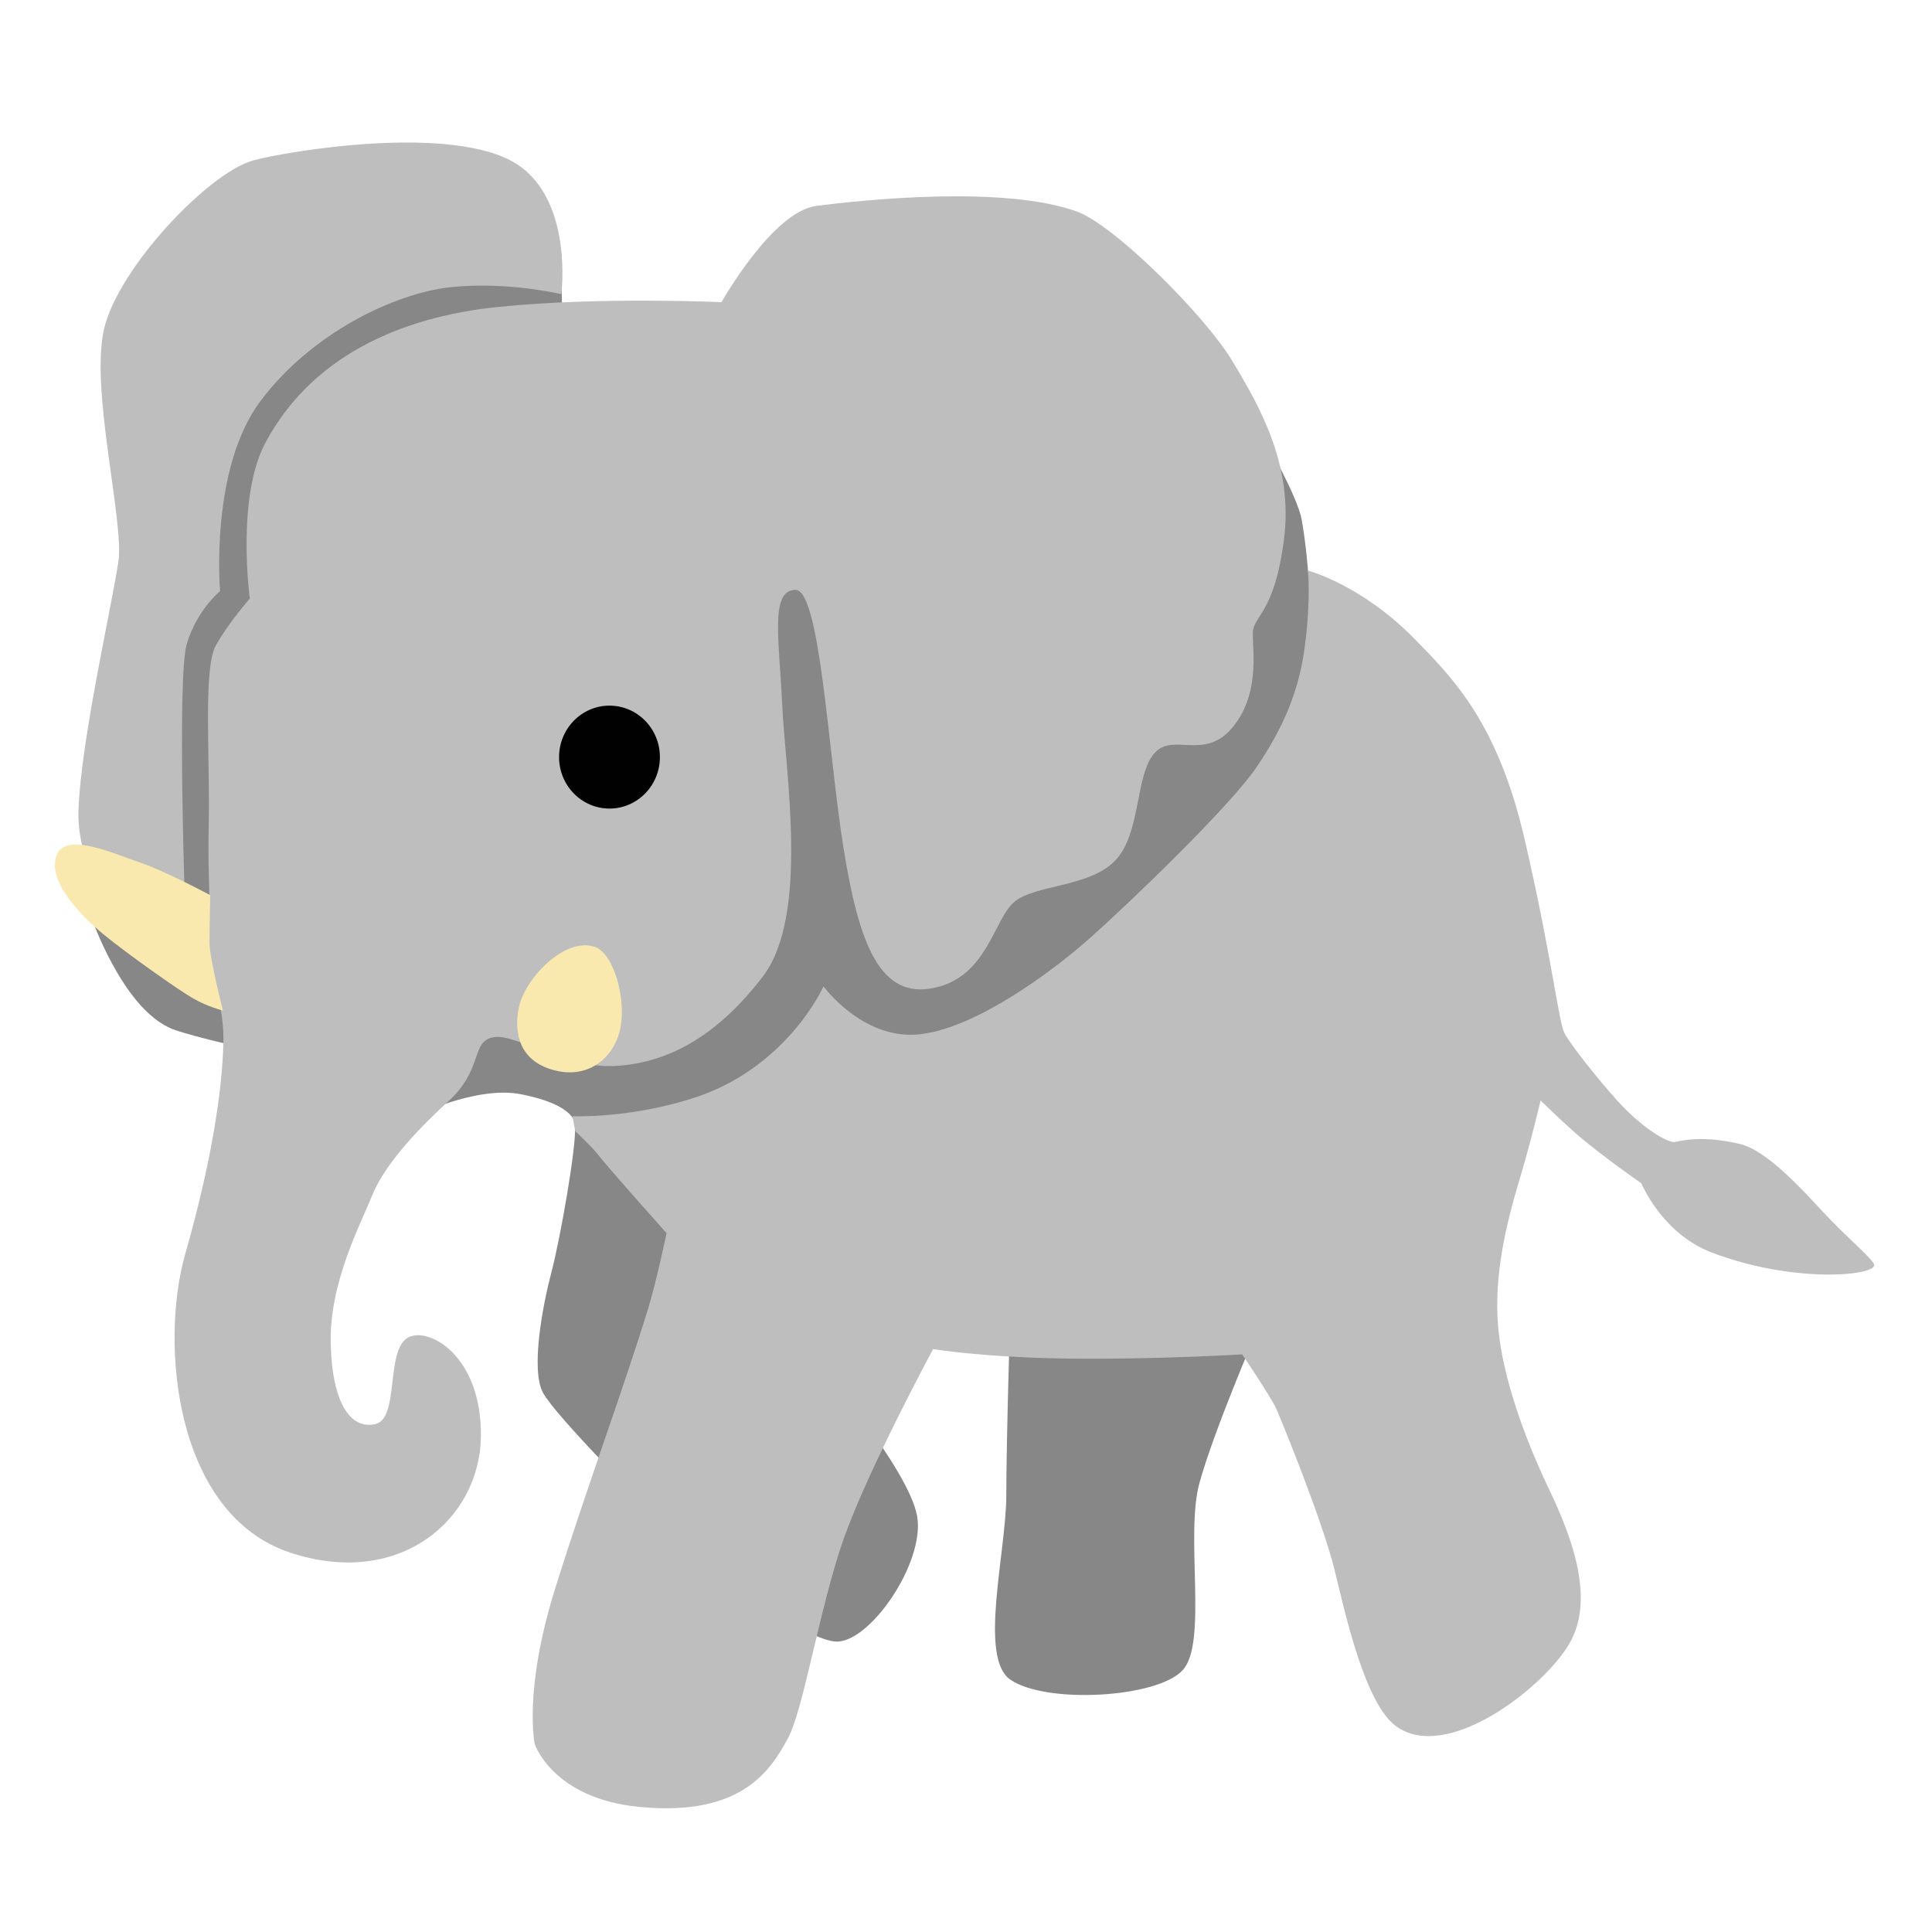
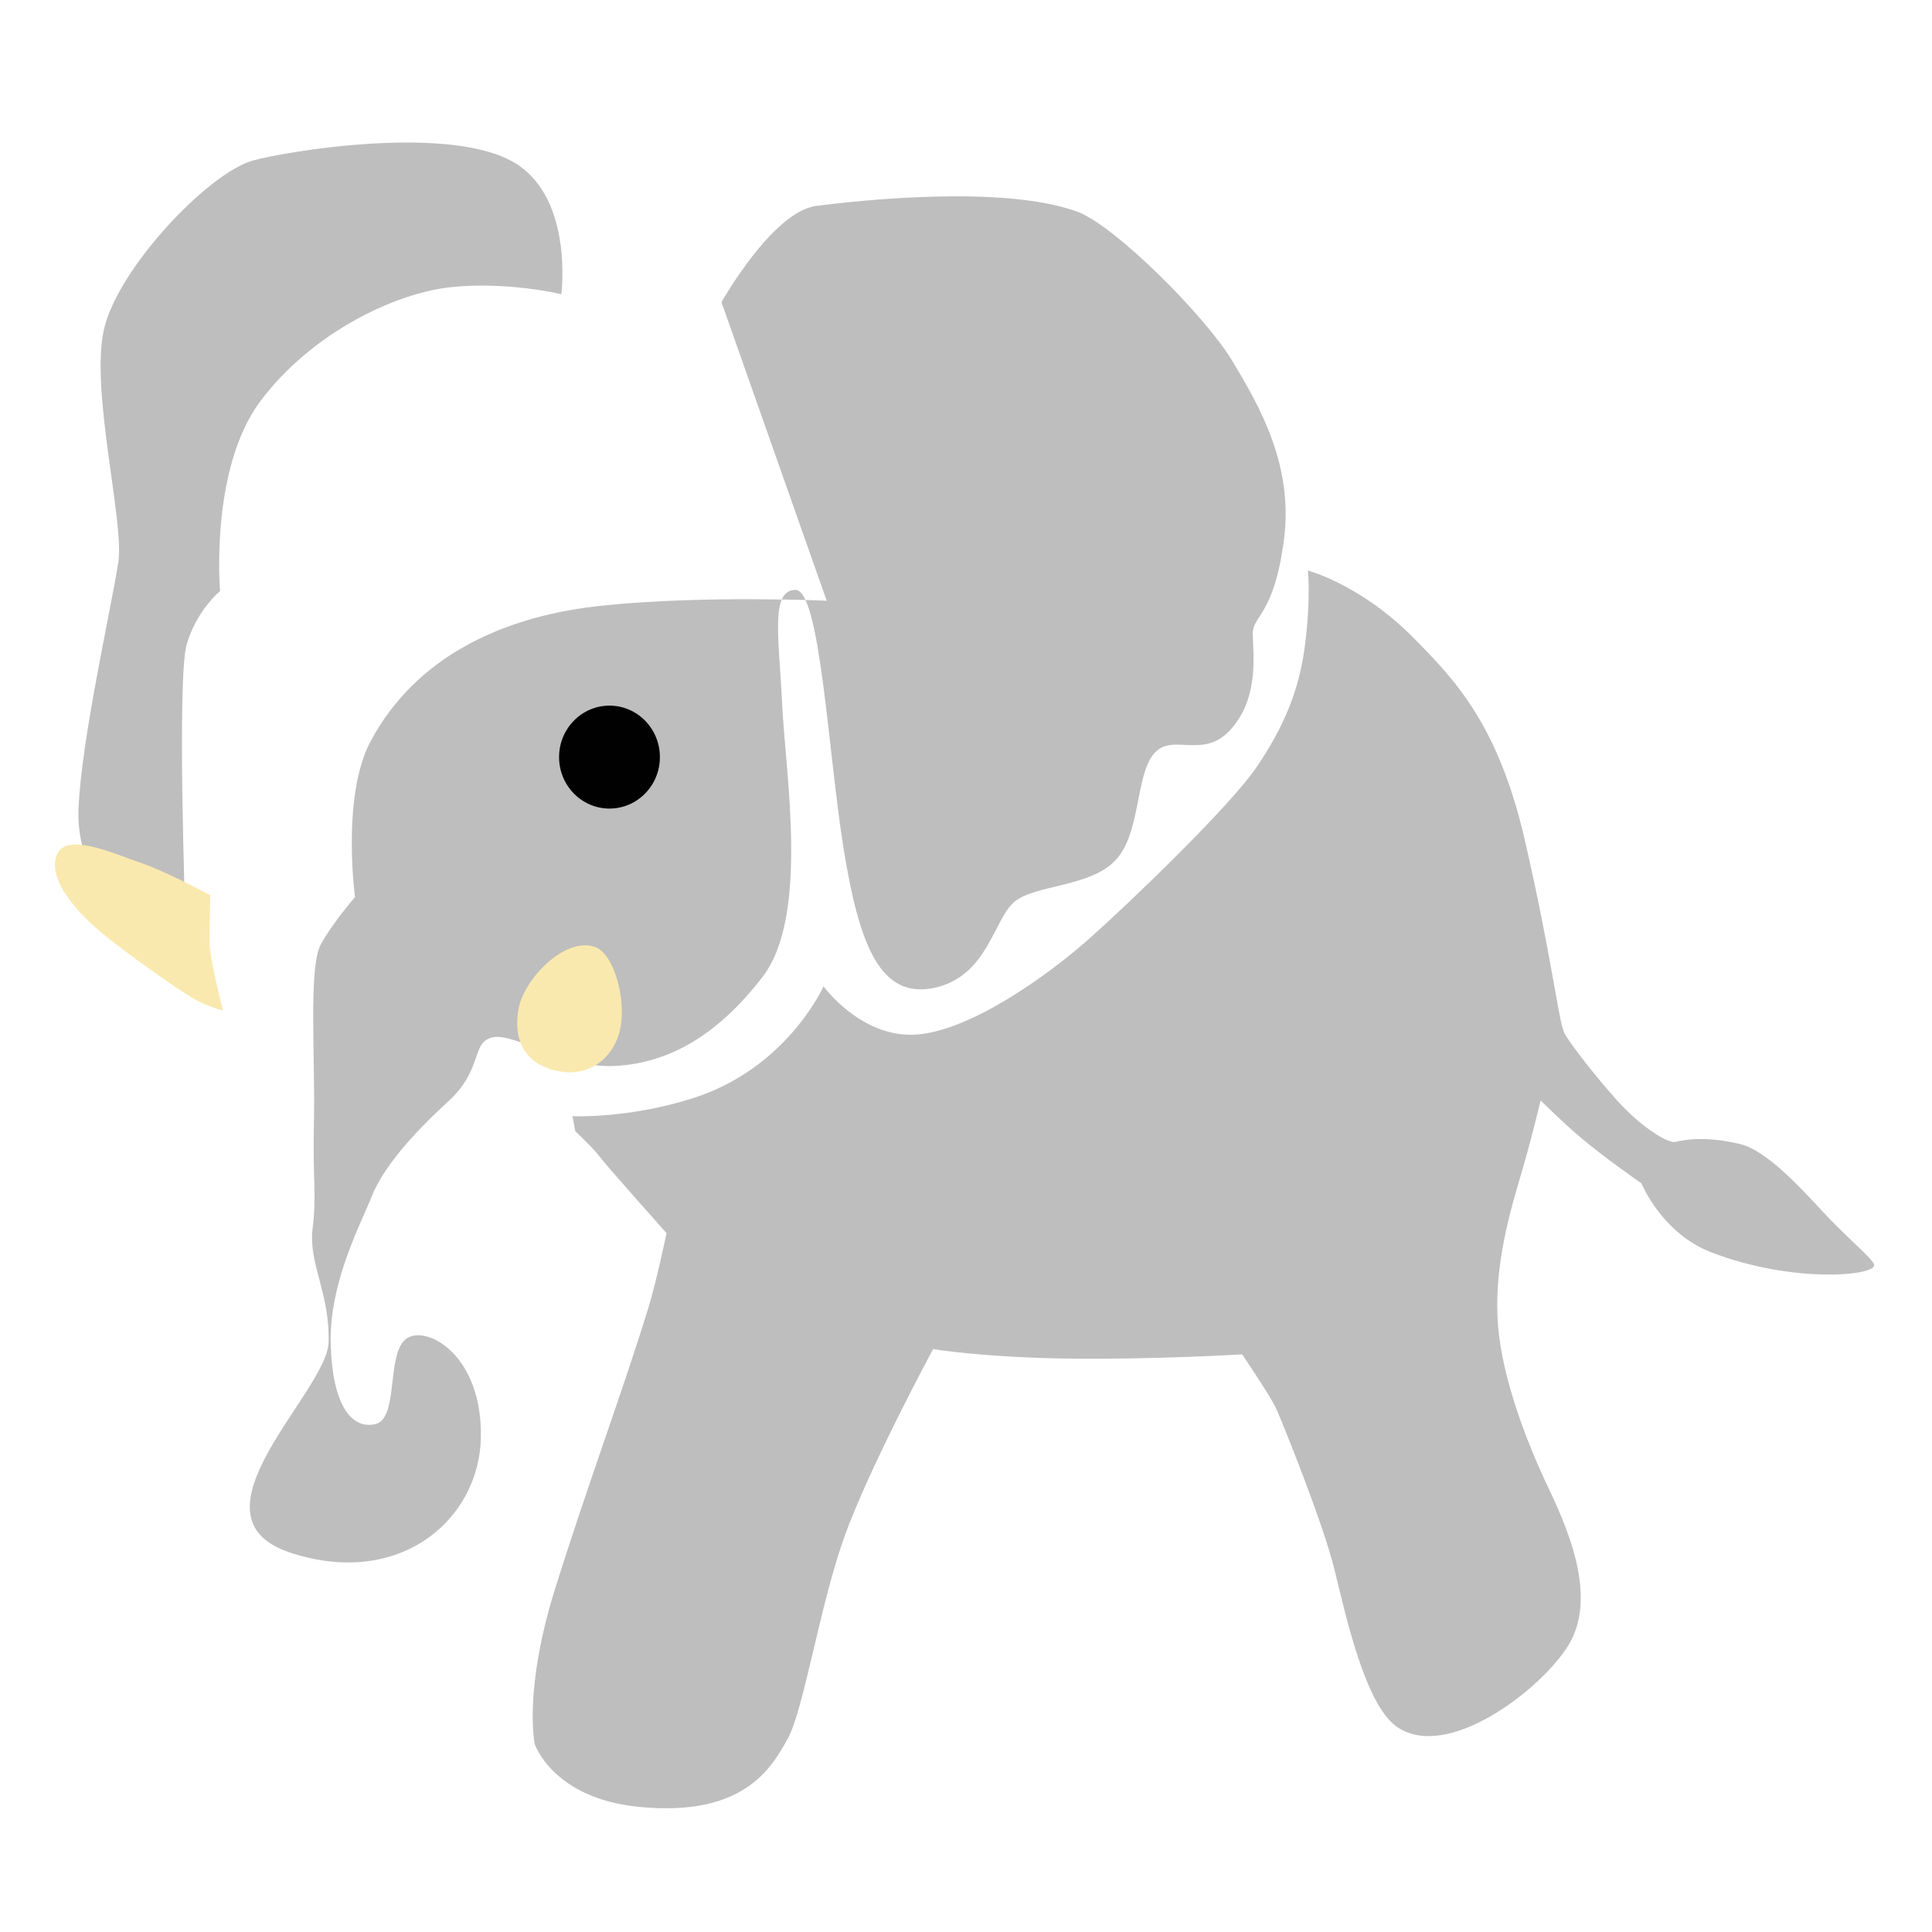
<svg xmlns="http://www.w3.org/2000/svg" enable-background="new 0 0 128 128" viewBox="0 0 128 128">
-   <path d="m38.09 74.55c0.14 1.27-0.99 7.6-1.55 9.71s-1.41 6.48-0.56 8.02c0.84 1.55 6.9 7.67 9.15 9.78s7.88 6.41 10.14 6.69c2.25 0.28 6.05-5.21 5.49-8.31s-6.34-9.85-6.34-9.85l2.82-5.07 9.71 0.99s-0.28 8.73-0.28 12.53-1.86 10.8 0.28 12.25c2.39 1.62 9.71 1.2 11.4-0.63s0.14-8.94 1.13-12.46 3.66-9.71 3.66-9.71l8.02-36.74-4.5-13.94s-0.14-1.83-0.42-3.38-2.39-5.21-2.82-6.05-34.21-5.35-34.21-5.35l-11.97-2.25-0.05-3.94-19.52 2.25-6.85 11.54-2.62 21.12s-2.72 7.6-2.06 9.29 2.63 6.29 5.54 7.23 8.82 2.06 8.82 2.06l6.85 3.66s4.21-2.07 7.13-1.5c3.84 0.75 3.61 2.06 3.61 2.06z" fill="#878787" />
  <path d="m16.74 10.64c-2.96 0.84-8.92 7.13-9.85 11.17s1.36 12.79 0.95 15.43c-0.52 3.33-2.46 11.78-2.64 16.38s3.47 7.88 3.47 7.88l3.61-0.75s-0.56-15.81 0.09-18.07c0.66-2.25 2.21-3.52 2.21-3.52s-0.7-8.07 2.67-12.58 8.92-7.18 12.67-7.56 7.27 0.47 7.27 0.47 0.8-6.15-2.91-8.59c-4.21-2.76-15.43-0.86-17.54-0.26z" fill="#BEBEBE" />
  <path d="m54.56 65.35s2.53 3.47 6.19 3.19 8.82-4.04 11.45-6.38 9.29-8.73 11.07-11.36 2.82-5.09 3.19-8.07c0.4-3.17 0.19-4.93 0.19-4.93s3.52 0.92 7.04 4.5c2.61 2.66 5.54 5.61 7.32 13.3s2.25 12.08 2.63 12.83 2.23 3.07 3.5 4.48c1.7 1.88 3.38 2.82 3.82 2.75 1.22-0.28 2.58-0.28 4.34 0.14s4.13 3.04 5.42 4.43c1.69 1.83 3.45 3.24 3.45 3.59 0 0.72-5.41 1.21-10.77-0.84-3.31-1.27-4.65-4.58-4.65-4.58s-2.75-1.9-4.43-3.38c-0.9-0.79-2.25-2.11-2.25-2.11s-0.67 2.83-1.41 5.28c-0.84 2.82-1.69 6.19-1.41 9.64s1.83 7.6 3.38 10.84 3.1 7.39 1.27 10.35-8.09 7.75-11.4 5.35c-2.04-1.48-3.31-7.18-4.08-10.35s-3.52-9.92-3.87-10.7c-0.35-0.77-2.25-3.59-2.25-3.59s-5.77 0.35-11.47 0.28-9.01-0.63-9.01-0.63-4.29 7.95-5.91 12.53-2.67 11.4-3.73 13.3-2.89 5.19-9.85 4.5c-5.7-0.56-6.9-4.15-6.9-4.15s-0.77-3.52 1.34-10.28 4.58-13.37 6.19-18.65c0.56-1.84 1.2-4.93 1.2-4.93s-4.08-4.58-4.43-5.07-1.62-1.69-1.62-1.69l-0.18-0.99s3.58 0.17 7.78-1.13c6.39-1.93 8.85-7.47 8.85-7.47z" fill="#BEBEBE" />
-   <path d="m47.8 20.02s3.38-6.01 6.29-6.38 12.37-1.4 17.27 0.38c2.46 0.89 8.47 6.87 10.3 9.92 1.77 2.95 4.06 6.87 3.4 11.85-0.65 4.97-2.06 4.97-2.06 6.19s0.47 4.13-1.41 6.29-3.94 0.19-5.16 1.69-0.85 5.26-2.53 7.04c-1.69 1.78-5.26 1.6-6.66 2.72-1.41 1.13-1.78 4.97-5.35 5.73-3.57 0.75-4.97-2.82-6.01-9.29-1.03-6.48-1.55-17.12-3.19-17.08-1.68 0.04-1.07 3.25-0.87 7.57 0.21 4.55 1.81 14.02-1.29 18.06s-6.38 5.73-9.76 5.91c-3.38 0.19-6.59-2.18-8.09-1.9s-0.63 2.1-2.98 4.25c-2.44 2.23-4.32 4.41-5.07 6.29s-2.82 5.73-2.72 9.76 1.36 5.7 2.96 5.33c1.6-0.38 0.67-4.79 2.11-5.7 1.34-0.84 4.97 1.13 4.88 6.57s-5.37 10.04-12.62 7.65c-7.67-2.53-8.66-13.87-6.97-19.78s2.44-10.65 2.53-13.94c0.09-3.28-1.34-5.19-1.06-7.53 0.28-2.35 0-2.91 0.09-7.13s-0.38-10.23 0.47-11.73c0.84-1.5 2.25-3.1 2.25-3.1s-0.91-6.69 1.03-10.32c3-5.63 8.82-8.35 15.49-9.01 6.66-0.68 14.73-0.31 14.73-0.31z" fill="#BEBEBE" />
+   <path d="m47.8 20.02s3.38-6.01 6.29-6.38 12.37-1.4 17.27 0.38c2.46 0.89 8.47 6.87 10.3 9.92 1.77 2.95 4.06 6.87 3.4 11.85-0.65 4.97-2.06 4.97-2.06 6.19s0.47 4.13-1.41 6.29-3.94 0.19-5.16 1.69-0.85 5.26-2.53 7.04c-1.69 1.78-5.26 1.6-6.66 2.72-1.41 1.13-1.78 4.97-5.35 5.73-3.57 0.75-4.97-2.82-6.01-9.29-1.03-6.48-1.55-17.12-3.19-17.08-1.68 0.04-1.07 3.25-0.87 7.57 0.21 4.55 1.81 14.02-1.29 18.06s-6.38 5.73-9.76 5.91c-3.38 0.19-6.59-2.18-8.09-1.9s-0.63 2.1-2.98 4.25c-2.44 2.23-4.32 4.41-5.07 6.29s-2.82 5.73-2.72 9.76 1.36 5.7 2.96 5.33c1.6-0.38 0.67-4.79 2.11-5.7 1.34-0.84 4.97 1.13 4.88 6.57s-5.37 10.04-12.62 7.65s2.44-10.65 2.53-13.94c0.09-3.28-1.34-5.19-1.06-7.53 0.28-2.35 0-2.91 0.09-7.13s-0.38-10.23 0.47-11.73c0.84-1.5 2.25-3.1 2.25-3.1s-0.91-6.69 1.03-10.32c3-5.63 8.82-8.35 15.49-9.01 6.66-0.68 14.73-0.31 14.73-0.31z" fill="#BEBEBE" />
  <ellipse cx="40.38" cy="50.16" rx="3.34" ry="3.41" fill="#010101" />
  <path d="m34.38 66.72c0.42-1.92 3.04-4.65 5.02-3.99 1.27 0.42 2.11 3.47 1.69 5.44s-2.21 3.43-4.6 2.67c-2.39-0.75-2.37-2.91-2.11-4.12z" fill="#FAE9AE" />
  <path d="m3.79 56.58c-0.77 1.71 1.55 4.08 3.1 5.35s4.93 3.66 5.91 4.22 1.97 0.8 1.97 0.8-0.89-3.47-0.89-4.5 0.05-3.14 0.05-3.14-2.96-1.6-4.65-2.16c-1.69-0.57-4.84-2.03-5.49-0.57z" fill="#FAE9AE" />
</svg>